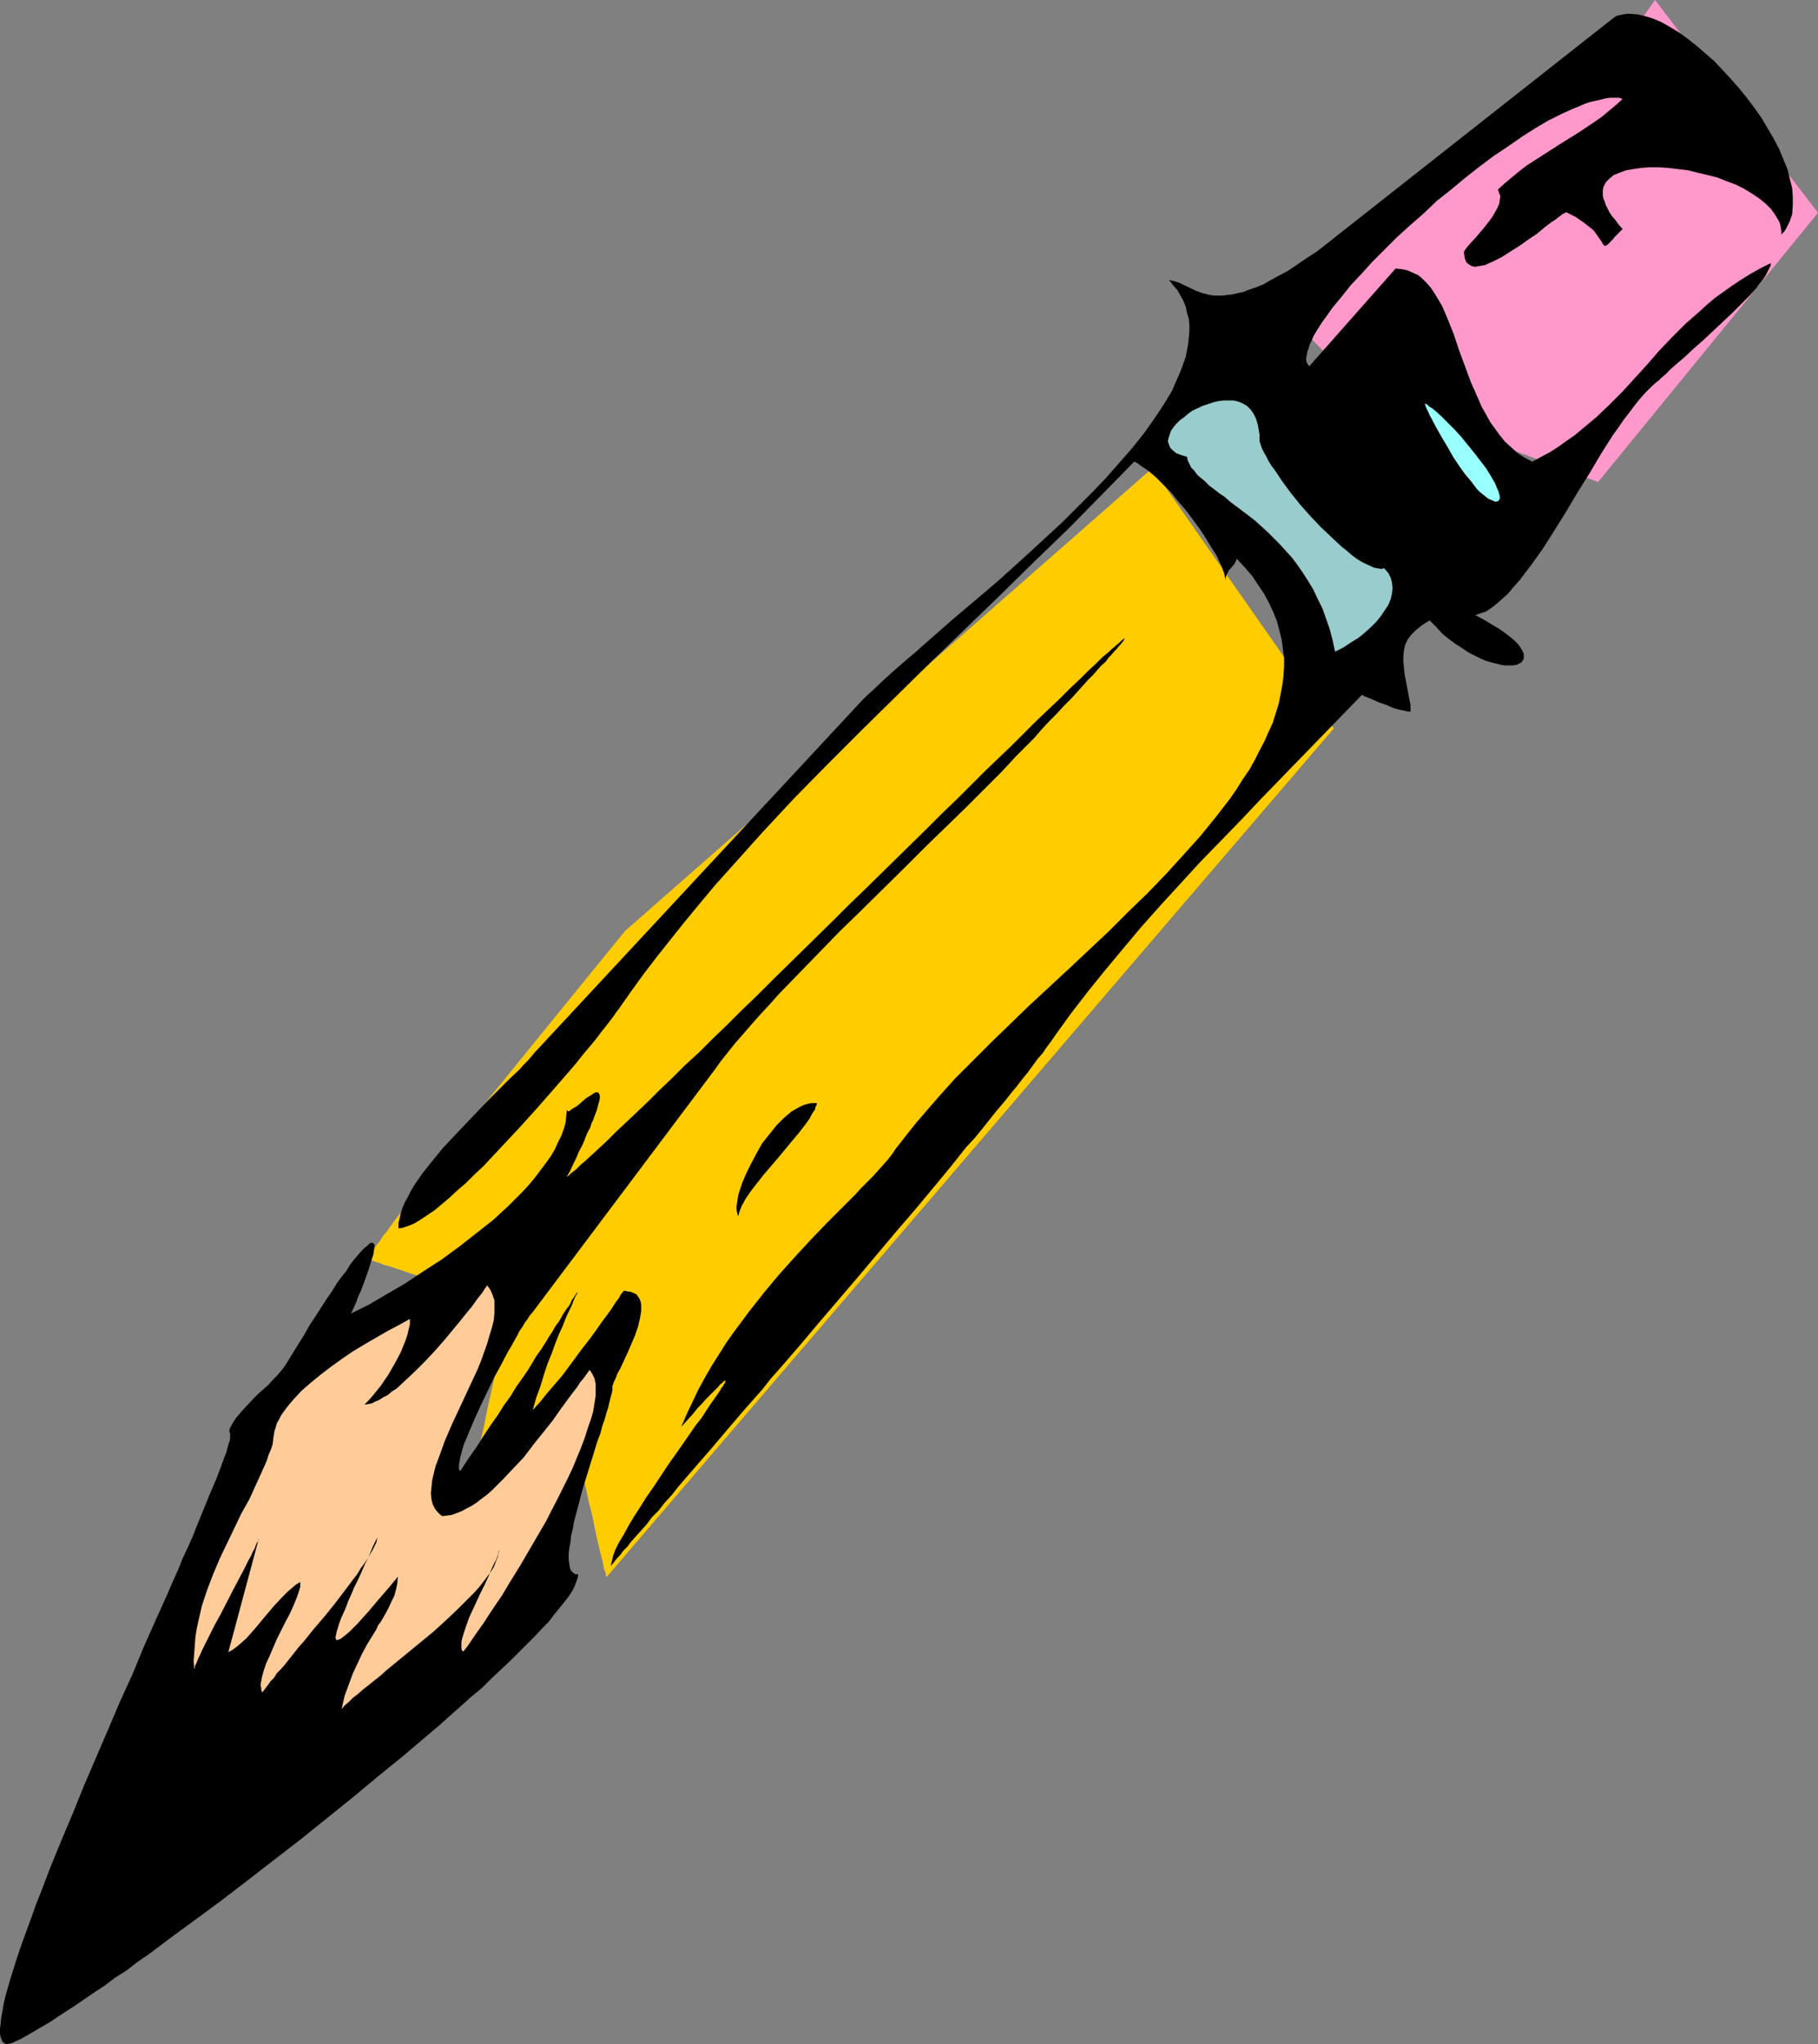
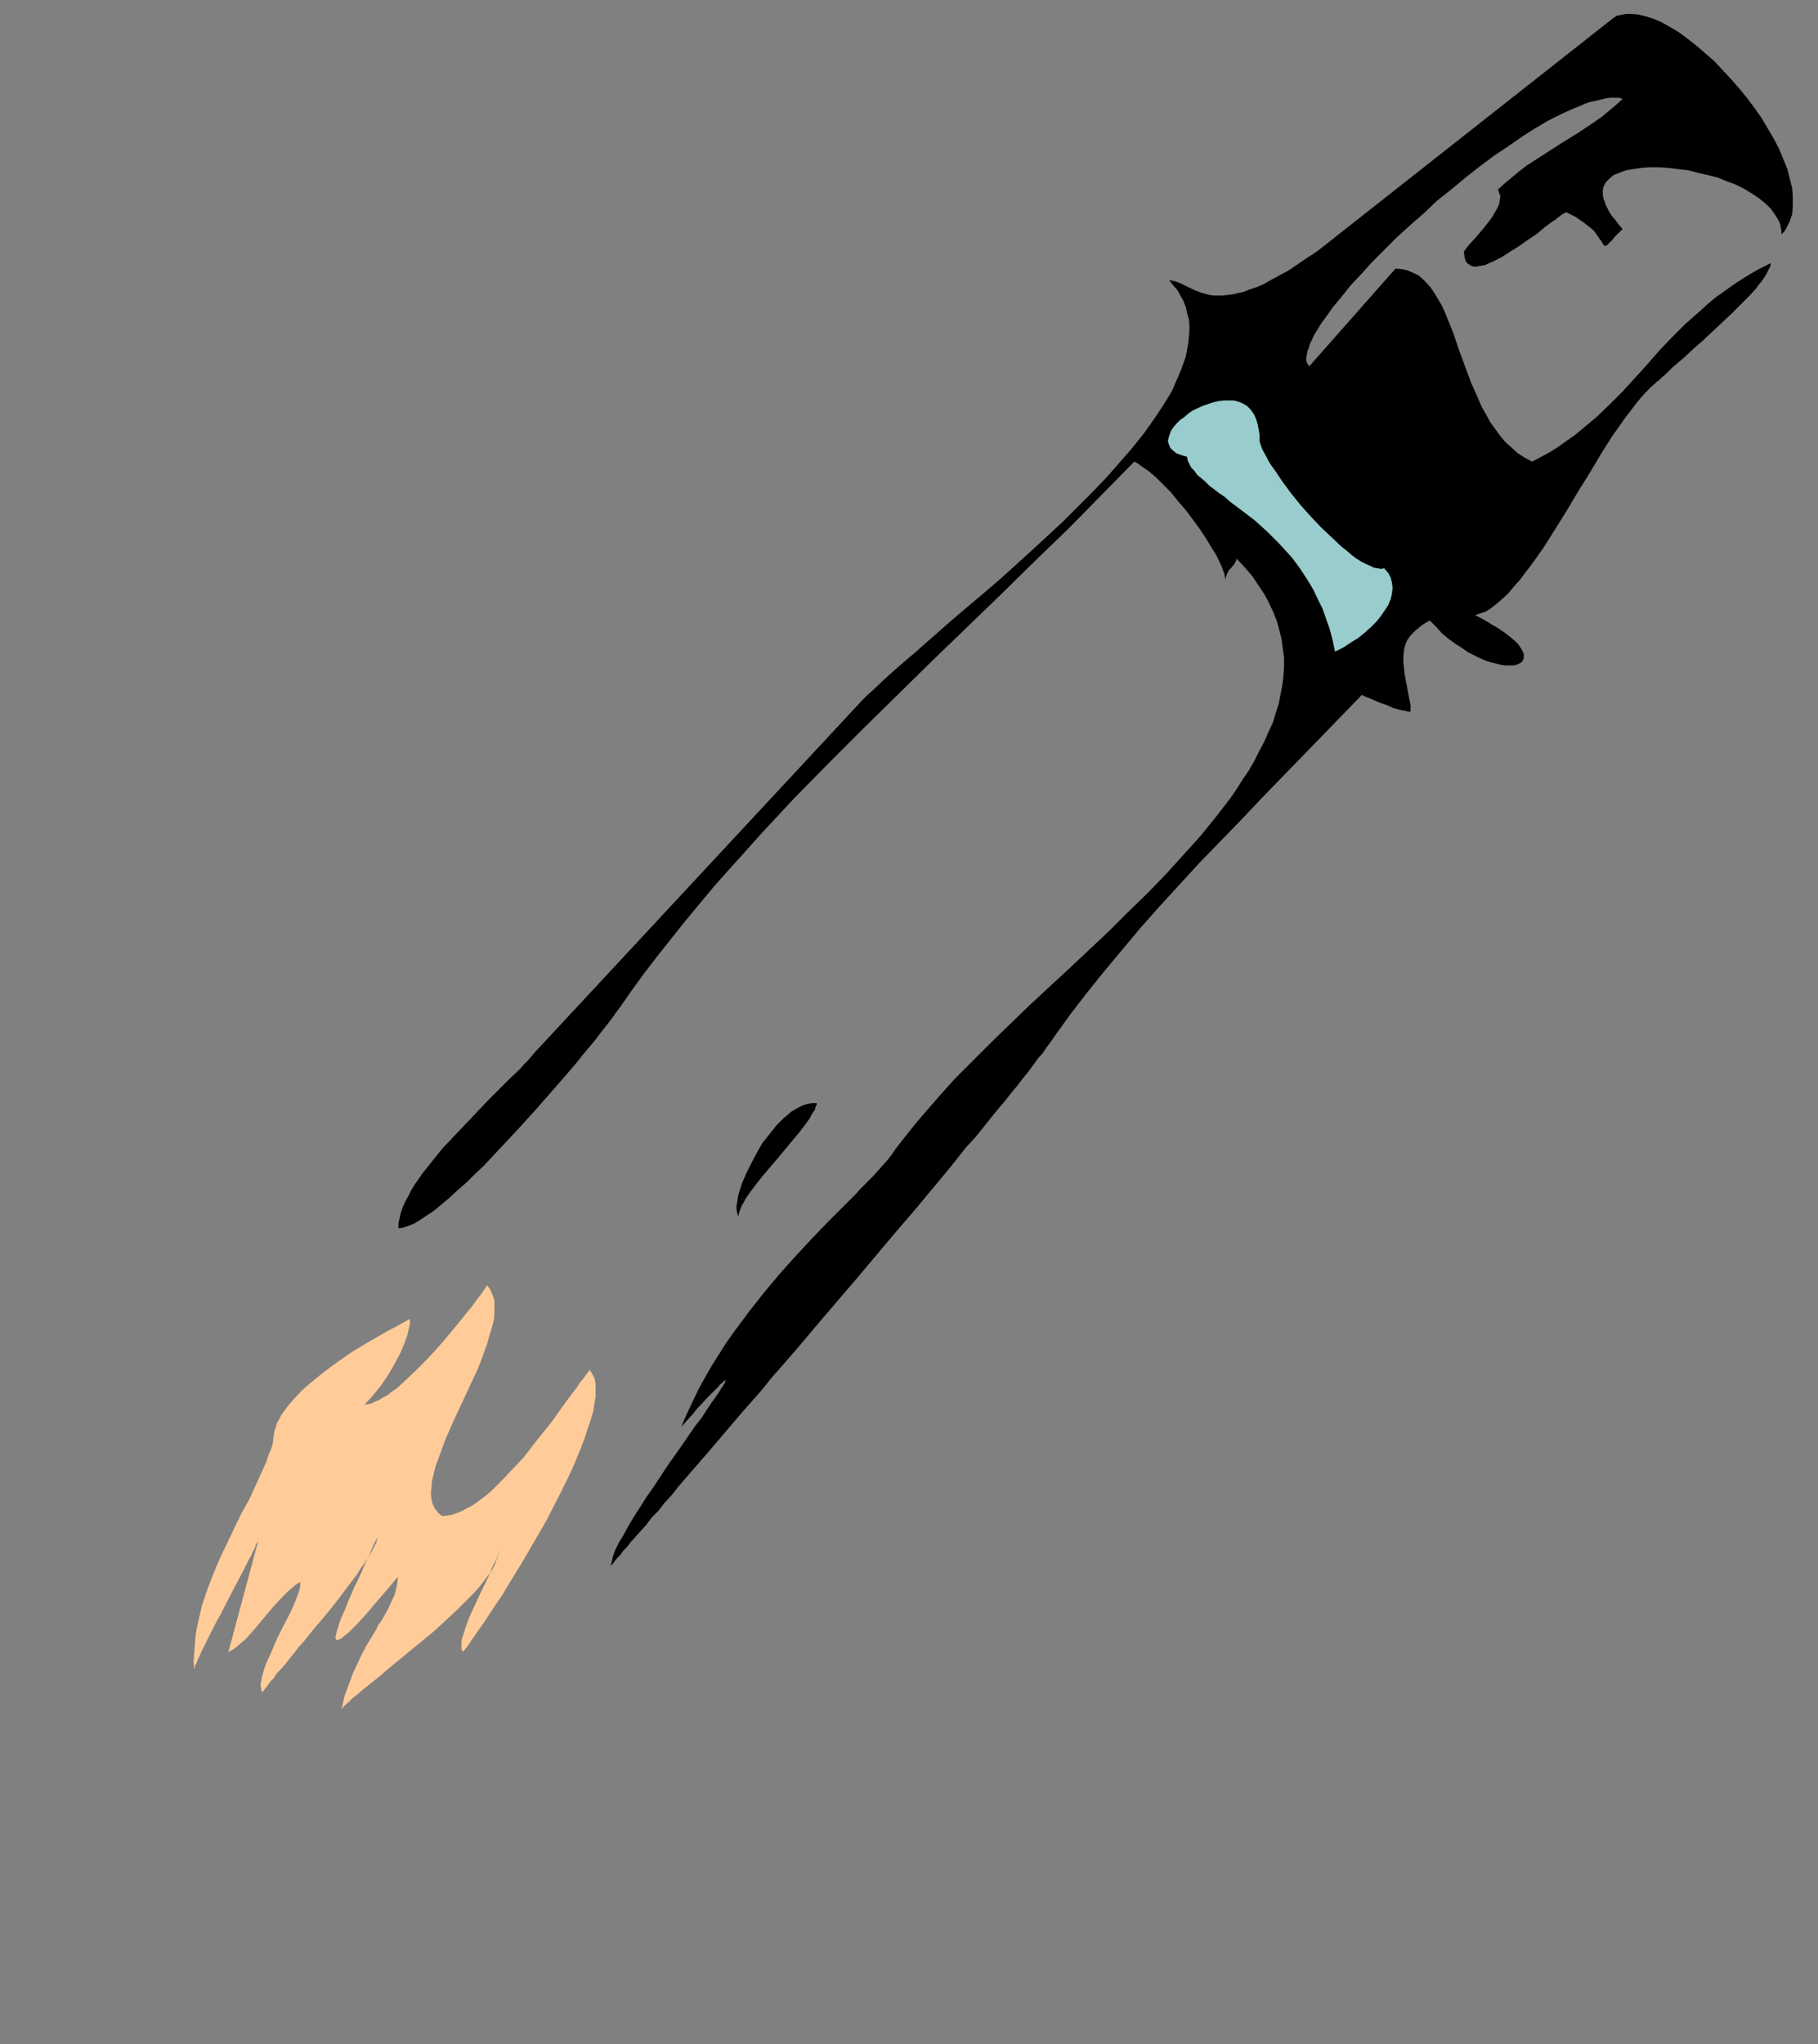
<svg xmlns="http://www.w3.org/2000/svg" xmlns:ns1="http://sodipodi.sourceforge.net/DTD/sodipodi-0.dtd" xmlns:ns2="http://www.inkscape.org/namespaces/inkscape" version="1.0" width="129.724mm" height="145.778mm" id="svg8" ns1:docname="Pencil 03.wmf">
  <rect width="100%" height="100%" fill="#808080" stroke="none" />
  <ns1:namedview id="namedview8" pagecolor="#ffffff" bordercolor="#000000" borderopacity="0.25" ns2:showpageshadow="2" ns2:pageopacity="0.0" ns2:pagecheckerboard="0" ns2:deskcolor="#d1d1d1" ns2:document-units="mm" />
  <defs id="defs1">
    <pattern id="WMFhbasepattern" patternUnits="userSpaceOnUse" width="6" height="6" x="0" y="0" />
  </defs>
-   <path style="fill:#ff99cc;fill-opacity:1;fill-rule:evenodd;stroke:none" d="M 368.771,106.639 345.662,83.211 433.411,18.258 446.339,0 490.294,57.359 430.987,129.906 Z" id="path1" />
-   <path style="fill:#ffcc00;fill-opacity:1;fill-rule:evenodd;stroke:none" d="m 310.756,126.19 -142.208,124.736 -46.379,57.036 v 0.162 l -0.162,0.323 -0.485,0.323 -0.323,0.646 -0.485,0.646 -0.808,0.808 -0.646,0.969 -0.808,1.131 -0.808,1.131 -0.97,1.131 -1.939,2.747 -2.101,2.747 -2.101,2.908 -2.262,2.908 -2.101,2.747 -1.939,2.747 -0.97,1.131 -0.808,1.293 -0.808,0.969 -0.646,0.969 -0.646,0.808 -0.485,0.646 -0.485,0.646 -0.323,0.323 -0.162,0.323 v 0 l 0.162,0.162 0.162,0.162 h 0.485 l 0.808,0.323 0.808,0.323 1.131,0.323 1.131,0.485 1.293,0.323 1.454,0.485 1.454,0.485 3.394,1.131 3.394,1.131 7.272,2.585 3.555,1.131 3.232,0.969 1.454,0.646 1.454,0.323 1.293,0.485 1.293,0.485 0.97,0.162 0.808,0.323 0.808,0.323 0.485,0.162 h 0.323 l 0.162,0.162 v 0.162 l -0.162,0.323 -0.162,0.646 -0.162,0.808 -0.323,1.131 -0.162,1.293 -0.323,1.293 -0.323,1.616 -0.485,1.777 -0.323,1.777 -0.485,1.939 -0.485,2.1 -0.97,4.201 -0.97,4.363 -0.97,4.363 -0.808,4.201 -0.485,2.1 -0.485,1.939 -0.323,1.777 -0.485,1.777 -0.323,1.616 -0.323,1.293 -0.162,1.293 -0.323,0.969 -0.162,0.969 -0.162,0.646 v 0.323 0.162 0 h 0.162 l 0.485,-0.162 0.485,-0.162 0.646,-0.162 0.808,-0.162 0.808,-0.323 0.97,-0.323 2.101,-0.485 2.424,-0.646 2.586,-0.808 2.586,-0.646 5.333,-1.454 2.424,-0.646 2.101,-0.646 0.97,-0.323 0.97,-0.162 0.646,-0.323 0.646,-0.162 0.646,-0.162 h 0.323 l 0.323,-0.162 v 0 0.162 0.162 l 0.162,0.485 0.162,0.646 0.162,0.808 0.162,0.808 0.323,1.131 0.162,1.131 0.323,1.293 0.323,1.293 0.646,2.908 0.646,3.07 0.808,3.07 0.646,3.232 0.646,3.07 0.646,2.747 0.323,1.293 0.323,1.293 0.323,1.131 0.162,0.969 0.162,0.969 0.323,0.808 0.162,0.646 v 0.323 l 0.162,0.323 v 0.162 L 359.721,196.313 Z" id="path2" />
  <path style="fill:#000000;fill-opacity:1;fill-rule:evenodd;stroke:none" d="m 284.577,279.04 4.202,-5.817 4.363,-5.655 4.686,-5.817 4.848,-5.817 5.01,-5.978 5.171,-5.817 5.333,-5.817 5.333,-5.817 11.15,-11.472 5.494,-5.817 5.494,-5.655 5.494,-5.655 5.494,-5.655 5.333,-5.494 5.333,-5.494 0.485,0.323 0.808,0.323 1.616,0.646 1.778,0.808 1.939,0.646 1.778,0.808 1.778,0.485 1.616,0.323 0.646,0.162 h 0.646 v -1.777 l -0.323,-1.616 -0.646,-3.393 -0.646,-3.393 -0.162,-1.616 -0.162,-1.616 v -1.454 l 0.162,-1.616 0.323,-1.454 0.646,-1.454 0.97,-1.293 0.646,-0.646 0.646,-0.646 0.808,-0.646 0.808,-0.646 0.97,-0.646 1.131,-0.646 1.778,1.777 1.616,1.777 1.778,1.454 1.778,1.293 1.778,1.131 1.616,1.131 1.616,0.808 1.616,0.808 1.454,0.646 1.616,0.485 1.293,0.323 1.293,0.323 1.131,0.162 h 1.131 0.97 l 0.97,-0.162 0.646,-0.323 0.646,-0.323 0.323,-0.485 0.323,-0.485 v -0.646 -0.646 l -0.323,-0.808 -0.485,-0.808 -0.646,-0.969 -0.97,-0.969 -1.131,-0.969 -1.454,-1.131 -1.616,-1.131 -1.939,-1.131 -2.101,-1.293 -2.424,-1.293 1.454,-0.485 1.454,-0.485 1.454,-0.969 1.454,-1.131 1.454,-1.293 1.616,-1.454 1.454,-1.777 1.616,-1.777 1.454,-1.939 1.616,-2.1 1.616,-2.262 1.616,-2.262 3.07,-4.847 3.232,-5.17 3.07,-5.17 3.232,-5.17 3.07,-5.17 3.07,-4.847 1.616,-2.262 1.454,-2.1 1.616,-2.1 1.454,-1.939 1.454,-1.777 1.454,-1.616 1.454,-1.454 1.454,-1.293 0.646,-0.485 0.808,-0.808 0.808,-0.646 0.808,-0.808 0.97,-0.969 1.131,-0.969 2.262,-1.939 2.424,-2.262 2.586,-2.262 5.171,-4.847 2.586,-2.424 2.424,-2.424 2.262,-2.262 1.939,-2.1 0.808,-1.131 0.808,-0.969 0.646,-0.969 0.485,-0.808 0.485,-0.969 0.323,-0.646 0.323,-0.646 v -0.646 l -2.909,1.454 -2.586,1.454 -2.586,1.616 -2.424,1.616 -2.262,1.616 -2.262,1.616 -2.101,1.777 -1.939,1.777 -3.878,3.393 -3.717,3.716 -3.394,3.555 -3.232,3.716 -6.626,7.271 -3.555,3.555 -3.555,3.393 -3.878,3.231 -1.939,1.616 -2.101,1.454 -2.262,1.616 -2.262,1.454 -2.424,1.293 -2.424,1.293 -2.101,-1.131 -1.778,-1.131 -1.778,-1.616 -1.616,-1.454 -1.454,-1.777 -1.293,-1.777 -1.293,-1.777 -1.131,-2.1 -1.131,-1.939 -0.97,-2.262 -1.939,-4.363 -1.616,-4.363 -1.616,-4.363 -1.454,-4.363 -1.616,-4.039 -0.808,-1.939 -0.808,-1.777 -0.97,-1.616 -0.97,-1.616 -0.97,-1.454 -1.131,-1.293 -1.131,-1.131 -1.131,-0.969 -1.454,-0.646 -1.454,-0.646 -1.454,-0.323 -1.778,-0.162 -23.27,26.337 -0.323,-0.485 -0.323,-0.485 -0.162,-0.646 v -0.808 l 0.162,-0.646 0.162,-0.969 0.323,-0.808 0.323,-1.131 0.485,-0.969 0.485,-1.131 0.646,-1.131 0.808,-1.293 0.808,-1.293 0.97,-1.293 1.939,-2.747 2.424,-2.908 2.424,-3.07 2.909,-3.07 2.909,-3.231 3.232,-3.231 3.394,-3.393 3.555,-3.231 3.717,-3.231 3.555,-3.393 3.878,-3.07 3.878,-3.231 3.717,-2.908 3.878,-2.908 3.878,-2.585 3.717,-2.585 3.555,-2.262 3.555,-2.1 3.555,-1.777 3.232,-1.454 1.616,-0.646 1.454,-0.646 1.454,-0.485 1.454,-0.323 1.454,-0.323 1.293,-0.323 1.131,-0.162 h 1.293 1.131 l 0.97,0.323 -1.778,1.616 -1.939,1.616 -1.939,1.616 -2.101,1.454 -4.363,2.908 -4.686,2.908 -4.525,2.908 -4.525,2.908 -2.101,1.616 -1.939,1.616 -1.939,1.616 -1.778,1.616 0.323,0.969 0.323,0.808 -0.162,1.131 -0.162,0.969 -0.485,1.131 -0.646,1.131 -0.646,1.131 -0.808,1.131 -1.778,2.262 -0.97,1.131 -0.97,1.131 -1.778,1.939 -0.808,0.969 -0.646,0.969 0.162,1.131 0.162,0.808 0.323,0.808 0.485,0.485 0.485,0.323 0.646,0.323 0.808,0.162 0.808,-0.162 0.97,-0.162 0.97,-0.162 0.97,-0.485 1.131,-0.485 2.262,-1.131 2.262,-1.454 2.586,-1.616 2.262,-1.616 2.424,-1.616 2.101,-1.777 1.939,-1.454 0.808,-0.485 0.808,-0.646 0.646,-0.485 0.646,-0.485 0.646,-0.323 0.323,-0.162 1.293,0.646 1.293,0.646 1.131,0.808 0.97,0.646 0.808,0.646 0.808,0.646 0.646,0.485 0.646,0.646 0.808,1.131 0.646,0.969 0.485,0.646 0.323,0.646 0.323,0.323 0.162,0.162 h 0.323 l 0.485,-0.323 0.162,-0.162 0.485,-0.485 0.323,-0.323 0.485,-0.485 0.485,-0.646 0.646,-0.646 0.646,-0.646 0.808,-0.808 -1.131,-1.293 -0.808,-1.131 -0.97,-1.131 -0.646,-0.969 -0.485,-0.969 -0.485,-0.969 -0.323,-0.969 -0.323,-0.808 -0.162,-0.808 v -0.808 -0.646 l 0.162,-0.808 0.323,-0.646 0.323,-0.646 0.485,-0.485 0.485,-0.485 1.131,-0.969 1.616,-0.646 1.778,-0.646 1.939,-0.323 2.101,-0.323 2.262,-0.162 h 2.424 l 2.586,0.162 2.586,0.323 2.747,0.323 2.586,0.646 2.747,0.646 2.586,0.646 2.424,0.969 2.586,0.969 2.262,1.131 2.101,1.293 1.939,1.293 1.778,1.454 1.454,1.454 1.131,1.616 0.97,1.616 0.323,0.808 0.162,0.969 0.162,0.808 v 0.969 l 0.808,-0.808 0.485,-0.808 0.485,-0.969 0.485,-0.969 0.323,-0.969 0.323,-0.969 0.162,-2.262 v -2.262 l -0.162,-2.424 -0.646,-2.585 -0.646,-2.585 -1.131,-2.747 -1.131,-2.747 -1.454,-2.747 -1.616,-2.747 -1.616,-2.747 -1.939,-2.747 -1.939,-2.585 -2.101,-2.585 -2.262,-2.585 -2.262,-2.424 -2.262,-2.424 -2.424,-2.1 -2.424,-2.1 -2.262,-1.777 -2.424,-1.777 -2.424,-1.454 -2.262,-1.293 -2.262,-0.969 -2.101,-0.646 -2.101,-0.485 -1.939,-0.162 h -0.97 l -0.97,0.162 -0.808,0.162 -0.808,0.162 -0.808,0.485 -0.646,0.485 -73.69,58.005 -3.07,2.424 -2.909,2.262 -2.747,1.777 -2.586,1.777 -2.424,1.616 -2.424,1.293 -2.101,1.131 -1.939,1.131 -1.939,0.808 -1.939,0.646 -1.616,0.646 -1.616,0.323 -1.293,0.323 -1.454,0.162 -1.293,0.162 h -1.131 -1.131 l -1.131,-0.162 -1.939,-0.485 -1.778,-0.646 -3.07,-1.454 -1.293,-0.646 -1.454,-0.485 -1.454,-0.323 1.131,1.454 1.131,1.293 0.808,1.454 0.808,1.454 0.646,1.616 0.323,1.616 0.485,1.616 0.162,1.616 v 1.616 l -0.162,1.777 -0.162,1.616 -0.323,1.777 -0.323,1.777 -0.646,1.777 -0.646,1.777 -0.808,1.939 -0.808,1.777 -0.808,1.939 -2.262,3.716 -2.586,3.878 -2.747,3.878 -3.232,4.039 -3.394,3.878 -3.555,4.039 -3.717,3.878 -4.04,4.039 -4.04,4.039 -8.403,7.756 -8.565,7.756 -4.363,3.716 -4.202,3.555 -4.202,3.555 -4.04,3.555 -3.878,3.393 -1.778,1.616 -1.939,1.616 -3.555,3.07 -3.232,2.908 -3.07,2.908 -1.454,1.293 -1.293,1.293 -88.395,95.006 -0.808,0.969 -0.97,1.131 -1.131,1.131 -1.131,1.293 -2.586,2.424 -2.909,2.908 -2.909,2.908 -3.07,3.232 -6.141,6.463 -3.07,3.232 -2.747,3.393 -2.586,3.232 -1.131,1.616 -1.131,1.616 -0.97,1.616 -0.808,1.616 -0.808,1.454 -0.646,1.454 -0.485,1.454 -0.323,1.454 -0.323,1.293 v 1.454 l 1.131,-0.162 1.454,-0.485 1.616,-0.646 1.616,-0.969 1.939,-1.293 1.939,-1.293 1.939,-1.616 2.101,-1.777 2.262,-2.1 2.262,-1.939 2.262,-2.262 2.424,-2.262 4.686,-5.009 4.848,-5.17 4.686,-5.17 4.525,-5.17 2.262,-2.585 2.101,-2.424 1.939,-2.262 1.778,-2.262 1.778,-2.1 1.616,-1.939 1.454,-1.939 1.293,-1.616 1.131,-1.454 0.97,-1.293 0.646,-0.969 0.646,-0.808 3.394,-4.847 3.394,-4.686 3.717,-4.847 3.717,-4.686 3.878,-4.847 3.878,-4.686 4.04,-4.847 4.202,-4.686 8.403,-9.371 8.726,-9.371 9.05,-9.21 9.211,-9.21 9.373,-9.21 9.373,-9.21 18.746,-18.096 9.211,-9.048 9.211,-8.887 8.888,-9.048 8.726,-8.887 0.97,0.485 0.808,0.646 1.939,1.293 2.101,1.777 1.939,1.939 2.101,2.1 1.939,2.424 2.101,2.424 1.939,2.585 1.778,2.424 1.616,2.424 1.454,2.424 1.454,2.262 0.97,2.1 0.485,0.969 0.323,0.969 0.323,0.808 0.162,0.808 0.162,0.646 v 0.646 l 0.162,-1.131 0.323,-0.808 0.485,-0.969 0.646,-0.646 0.485,-0.646 0.323,-0.323 0.162,-0.323 0.323,-0.646 0.162,-0.485 2.101,2.262 2.101,2.424 1.616,2.424 1.616,2.424 1.293,2.424 1.131,2.424 0.97,2.424 0.646,2.424 0.646,2.585 0.323,2.424 0.323,2.424 v 2.424 l -0.162,2.585 -0.323,2.424 -0.485,2.585 -0.485,2.424 -0.808,2.585 -0.808,2.585 -1.131,2.424 -1.131,2.585 -1.293,2.424 -1.293,2.585 -1.454,2.585 -1.778,2.585 -1.616,2.585 -1.778,2.585 -3.878,5.009 -4.202,5.17 -4.525,5.009 -4.686,5.17 -5.01,5.17 -5.171,5.009 -5.171,5.17 -10.666,10.018 -10.827,10.018 -5.171,5.009 -5.171,5.009 -4.848,4.847 -4.848,4.847 -4.363,4.847 -4.202,4.847 -1.939,2.262 -1.939,2.424 -1.778,2.262 -1.778,2.262 -0.97,1.454 -1.131,1.454 -1.293,1.454 -1.293,1.454 -1.454,1.616 -1.616,1.616 -1.616,1.616 -1.616,1.777 -1.778,1.777 -1.939,1.939 -3.878,3.878 -4.04,4.201 -4.202,4.524 -4.363,4.847 -4.202,5.009 -4.202,5.332 -4.202,5.655 -1.939,2.747 -1.939,3.07 -1.939,3.07 -1.778,3.07 -1.778,3.232 -1.616,3.393 -1.616,3.393 -1.454,3.393 1.616,-1.777 1.454,-1.616 1.293,-1.616 1.293,-1.293 0.97,-1.131 1.131,-1.131 0.808,-0.808 0.808,-0.808 0.646,-0.646 0.485,-0.646 0.485,-0.323 0.323,-0.323 0.323,-0.323 h 0.162 0.162 v 0.162 l -0.162,0.162 v 0.323 l -0.323,0.323 -0.162,0.485 -0.485,0.485 -0.323,0.646 -0.97,1.454 -1.293,1.777 -1.293,1.939 -1.454,2.262 -1.778,2.262 -1.778,2.585 -1.778,2.585 -3.878,5.494 -3.717,5.655 -1.939,2.747 -1.616,2.585 -1.778,2.747 -1.454,2.424 -1.293,2.424 -1.293,2.1 -0.97,1.939 -0.646,1.777 -0.162,0.808 -0.162,0.646 -0.162,0.646 -0.162,0.485 0.323,-0.323 0.323,-0.323 0.485,-0.646 0.646,-0.808 0.808,-0.808 0.808,-1.131 1.131,-1.131 0.97,-1.293 1.293,-1.454 1.454,-1.616 1.454,-1.616 1.454,-1.939 1.778,-1.777 1.616,-2.1 1.939,-2.1 1.778,-2.262 1.939,-2.262 2.101,-2.424 2.101,-2.424 2.262,-2.585 4.525,-5.332 4.686,-5.494 5.01,-5.655 2.424,-3.07 2.586,-2.908 5.171,-5.978 5.171,-6.14 10.504,-12.28 5.171,-6.14 5.171,-6.14 5.01,-5.817 4.848,-5.817 4.686,-5.655 4.363,-5.494 2.262,-2.424 2.101,-2.585 1.939,-2.424 1.939,-2.424 1.939,-2.262 1.778,-2.262 1.616,-1.939 1.616,-2.1 1.454,-1.777 1.293,-1.777 1.293,-1.777 1.293,-1.454 0.97,-1.454 0.97,-1.293 0.808,-1.131 z" id="path3" />
  <path style="fill:#99cccc;fill-opacity:1;fill-rule:evenodd;stroke:none" d="m 339.683,118.273 v 0.646 l 0.323,0.969 0.323,0.969 0.485,0.969 0.646,1.131 0.646,1.293 0.808,1.293 0.97,1.293 0.97,1.454 0.97,1.454 2.262,3.07 2.586,3.232 2.747,3.07 2.747,2.908 2.909,2.747 2.747,2.585 1.454,1.131 1.293,1.131 1.293,0.969 1.293,0.808 1.293,0.646 1.131,0.485 0.97,0.485 0.97,0.162 0.97,0.162 0.808,-0.162 1.131,1.293 0.646,1.293 0.323,1.293 0.162,1.454 -0.162,1.454 -0.323,1.454 -0.646,1.616 -0.97,1.454 -0.97,1.454 -1.293,1.616 -1.454,1.454 -1.616,1.454 -1.778,1.454 -2.101,1.293 -1.939,1.293 -2.262,1.131 -0.646,-3.07 -0.808,-3.07 -0.97,-2.747 -0.97,-2.747 -1.293,-2.585 -1.131,-2.424 -1.454,-2.424 -1.454,-2.262 -1.454,-2.1 -1.454,-1.939 -1.778,-1.939 -1.616,-1.777 -1.616,-1.616 -1.616,-1.616 -3.394,-3.07 -3.394,-2.585 -3.232,-2.424 -1.454,-1.293 -1.454,-0.969 -1.454,-1.131 -1.293,-0.969 -1.131,-1.131 -1.131,-0.969 -0.97,-0.808 -0.808,-1.131 -0.808,-0.808 -0.485,-0.969 -0.485,-0.969 -0.162,-0.969 -1.616,-0.485 -1.293,-0.485 -0.97,-0.808 -0.646,-0.646 -0.323,-0.808 -0.323,-0.969 0.162,-0.808 0.323,-0.969 0.323,-0.969 0.646,-0.969 0.808,-0.969 0.97,-0.969 1.131,-0.808 1.131,-0.969 1.131,-0.808 2.747,-1.293 1.454,-0.485 1.454,-0.485 1.454,-0.323 1.293,-0.162 h 1.454 1.293 l 1.293,0.323 1.131,0.485 1.131,0.646 0.97,0.969 0.808,1.131 0.646,1.293 0.485,1.616 0.323,1.777 0.162,0.969 z" id="path4" />
-   <path style="fill:#99ffff;fill-opacity:1;fill-rule:evenodd;stroke:none" d="m 404,135.077 -0.646,0.162 -0.485,-0.162 -0.646,-0.323 -0.808,-0.323 -0.646,-0.485 -0.808,-0.646 -0.808,-0.646 -0.808,-0.808 -1.454,-1.939 -1.778,-2.1 -1.616,-2.262 -1.616,-2.424 -1.454,-2.585 -1.454,-2.424 -1.293,-2.262 -1.131,-2.1 -0.485,-0.969 -0.485,-0.808 -0.323,-0.808 -0.323,-0.646 -0.323,-0.646 -0.162,-0.485 -0.162,-0.485 v -0.162 l 0.646,0.323 0.485,0.485 0.808,0.485 0.808,0.646 1.616,1.454 1.616,1.616 1.939,1.939 1.778,1.939 3.555,4.363 1.616,2.1 1.616,2.1 1.293,2.1 1.131,1.939 0.323,0.808 0.323,0.808 0.323,0.646 0.162,0.646 0.162,0.646 v 0.485 l -0.162,0.485 z" id="path5" />
-   <path style="fill:#000000;fill-opacity:1;fill-rule:evenodd;stroke:none" d="m 155.944,424.296 h -0.808 l -0.646,-0.485 -0.485,-0.485 -0.323,-0.808 -0.162,-1.131 -0.162,-1.131 v -1.454 l 0.162,-1.454 0.323,-1.616 0.162,-1.777 0.485,-1.939 0.323,-1.939 1.131,-4.201 1.131,-4.363 2.747,-8.887 1.293,-4.201 0.808,-2.1 0.485,-1.939 0.646,-1.777 0.485,-1.777 0.485,-1.454 0.323,-1.454 0.323,-1.293 0.323,-1.131 0.162,-0.808 v -0.646 -0.485 l 0.162,-0.323 0.162,-0.646 0.323,-0.646 0.323,-0.646 0.323,-0.969 0.97,-1.777 0.97,-2.1 0.97,-2.1 0.97,-2.262 0.97,-2.262 0.808,-2.424 0.485,-2.1 0.162,-0.969 0.162,-0.969 v -0.969 -0.808 l -0.162,-0.808 -0.323,-0.808 -0.323,-0.485 -0.485,-0.646 -0.646,-0.323 -0.808,-0.323 -0.97,-0.162 -0.97,-0.162 -0.323,0.485 -0.323,0.323 -0.323,0.485 -0.323,0.646 -0.97,1.293 -1.131,1.777 -1.293,1.777 -1.454,1.939 -1.454,2.1 -1.778,2.424 -1.778,2.262 -1.778,2.424 -3.717,5.009 -4.04,4.686 -1.939,2.424 -1.939,2.1 0.97,-3.393 1.131,-3.07 0.97,-3.231 0.97,-2.908 1.131,-2.747 0.97,-2.747 0.97,-2.424 0.97,-2.1 0.808,-2.1 0.808,-1.777 0.808,-1.616 0.485,-1.293 0.485,-1.131 0.485,-0.808 0.162,-0.485 v -0.162 0 0 0.162 l -0.162,0.162 -0.323,0.485 -0.646,0.969 -0.485,0.646 -0.323,0.808 -0.485,0.808 -0.646,0.808 -0.646,0.969 -0.646,1.131 -0.646,1.131 -0.97,1.293 -0.808,1.454 -0.97,1.454 -0.97,1.616 -1.131,1.777 -1.293,1.777 -1.131,1.939 -1.293,2.1 -1.454,2.1 -1.616,2.262 -1.454,2.424 -1.778,2.424 -1.616,2.585 -1.939,2.747 -1.939,2.908 -1.939,3.07 -2.262,3.232 -2.101,3.231 -0.323,-0.485 v -0.485 -0.808 l 0.162,-0.808 0.162,-1.131 0.323,-1.131 0.323,-1.293 0.485,-1.454 0.646,-1.454 0.646,-1.616 1.454,-3.393 1.616,-3.555 1.778,-3.716 1.778,-3.716 1.939,-3.555 1.778,-3.393 0.97,-1.616 0.808,-1.454 0.808,-1.454 0.646,-1.293 0.808,-1.131 0.646,-1.131 0.646,-0.808 0.485,-0.808 0.323,-0.485 0.485,-0.485 49.288,-65.599 1.616,-2.262 1.939,-2.424 1.939,-2.424 2.262,-2.585 2.101,-2.424 2.424,-2.747 2.424,-2.585 2.424,-2.747 5.333,-5.494 5.494,-5.655 5.656,-5.817 5.818,-5.655 11.635,-11.472 5.656,-5.655 5.494,-5.332 5.333,-5.17 2.586,-2.585 2.424,-2.424 2.424,-2.424 2.262,-2.262 2.101,-2.262 1.939,-2.1 2.586,-2.585 2.262,-2.262 2.101,-2.424 2.101,-2.262 1.939,-1.939 1.939,-2.1 1.778,-1.777 1.616,-1.777 1.454,-1.616 1.454,-1.616 1.454,-1.454 1.131,-1.293 1.131,-1.293 1.131,-0.969 0.808,-1.131 0.808,-0.808 0.808,-0.969 0.646,-0.646 0.646,-0.808 0.485,-0.485 0.323,-0.485 0.323,-0.323 0.162,-0.323 0.162,-0.323 v -0.162 0.162 h -0.162 l -0.323,0.323 -0.323,0.162 -0.323,0.323 -0.485,0.485 -0.646,0.485 -0.485,0.485 -0.808,0.646 -0.646,0.646 -1.778,1.454 -1.778,1.777 -2.262,2.1 -2.262,2.262 -2.586,2.424 -2.747,2.747 -3.07,2.908 -3.07,2.908 -3.232,3.232 -3.394,3.393 -3.555,3.393 -3.717,3.555 -3.717,3.716 -3.878,3.878 -4.04,3.878 -4.04,4.039 -8.242,8.079 -8.403,8.24 -4.363,4.201 -4.202,4.201 -8.403,8.24 -8.403,8.24 -4.04,4.039 -4.04,3.878 -3.878,3.878 -3.878,3.716 -3.717,3.716 -3.717,3.393 -3.394,3.393 -3.394,3.232 -3.232,3.232 -3.07,2.908 -2.909,2.747 -2.586,2.424 -2.424,2.424 -2.262,2.1 -2.101,1.939 -1.778,1.616 -0.97,0.808 -0.646,0.646 -0.646,0.646 -0.646,0.485 -0.646,0.485 -0.485,0.485 -0.323,0.323 -0.323,0.162 0.97,-1.777 0.808,-1.777 0.808,-1.616 0.646,-1.616 0.808,-1.454 0.646,-1.454 0.485,-1.293 0.485,-1.131 0.646,-1.131 0.323,-1.131 0.485,-0.969 0.323,-0.969 0.646,-1.616 0.323,-1.293 0.323,-1.131 0.162,-0.808 v -0.808 l -0.162,-0.323 -0.162,-0.323 -0.323,-0.162 h -0.323 l -0.485,0.162 -0.485,0.323 -0.485,0.323 -1.293,0.808 -1.131,0.969 -1.293,1.131 -1.131,0.646 -0.485,0.323 -0.323,0.323 -0.323,0.162 -0.323,-0.162 -0.162,-0.162 v -0.323 l -0.162,1.777 -0.162,1.777 -0.485,1.777 -0.646,1.777 -0.97,1.939 -0.808,1.777 -1.131,1.939 -1.293,1.777 -1.454,1.939 -1.454,1.939 -1.616,1.939 -1.778,1.939 -1.778,1.777 -1.939,1.939 -4.202,3.878 -4.525,3.555 -4.525,3.555 -4.848,3.555 -5.01,3.231 -4.848,3.232 -5.01,2.908 -4.686,2.747 -4.848,2.424 1.454,-3.231 0.485,-1.454 0.646,-1.293 0.485,-1.293 0.485,-1.293 0.808,-2.262 0.646,-1.939 0.485,-1.616 0.485,-1.454 0.162,-1.131 0.162,-0.808 v -0.808 l -0.323,-0.323 -0.162,-0.162 h -0.485 l -0.485,0.323 -0.485,0.485 -0.808,0.646 -0.808,0.808 -0.97,1.131 -0.97,1.131 -1.131,1.454 -0.97,1.616 -1.293,1.616 -1.293,1.777 -1.293,2.1 -1.454,2.1 -1.454,2.262 -1.454,2.262 -1.616,2.424 -1.454,2.585 -1.616,2.585 -3.394,5.494 -0.646,0.969 -0.808,0.969 -0.97,1.131 -1.131,1.131 -1.131,1.293 -1.293,1.131 -1.454,1.293 -1.293,1.293 -2.424,2.585 -1.131,1.293 -0.97,1.131 -0.808,1.131 -0.646,1.131 -0.485,0.969 v 0.969 h 0.162 v 0.323 0.646 0.808 l -0.323,0.969 -0.323,1.131 -0.323,1.293 -0.646,1.616 -0.646,1.777 -0.646,1.777 -0.808,2.1 -0.97,2.262 -0.97,2.262 -0.97,2.424 -1.131,2.747 -1.131,2.747 -1.131,2.908 -1.293,2.908 -1.454,3.07 -1.293,3.232 -1.454,3.231 -1.454,3.393 -3.07,6.786 -3.232,7.271 -3.07,7.432 -3.394,7.432 -3.232,7.594 -6.464,15.026 -3.07,7.594 -3.07,7.271 -2.909,7.109 -1.293,3.393 -1.293,3.393 -1.293,3.231 -1.131,3.232 -1.131,3.07 -1.131,3.07 -0.97,2.747 -0.97,2.908 -0.808,2.585 -0.808,2.585 -0.646,2.262 -0.646,2.262 -0.485,2.1 -0.323,1.939 L 0.323,543.861 0.162,545.477 0,546.769 v 1.293 l 0.162,0.969 0.323,0.808 0.323,0.646 0.646,0.323 0.323,0.162 0.646,-0.162 0.808,-0.162 0.97,-0.485 1.131,-0.485 1.454,-0.808 1.454,-0.808 1.616,-0.969 1.939,-1.131 1.939,-1.131 2.101,-1.454 2.262,-1.454 2.262,-1.454 2.586,-1.777 2.586,-1.777 2.747,-1.777 2.747,-2.1 3.07,-1.939 2.909,-2.262 3.07,-2.1 3.232,-2.424 3.232,-2.424 6.626,-4.847 6.787,-5.009 6.949,-5.332 7.11,-5.494 7.11,-5.494 14.059,-11.31 6.787,-5.655 6.787,-5.494 6.464,-5.494 3.07,-2.585 3.07,-2.747 2.909,-2.585 2.909,-2.585 2.909,-2.424 2.586,-2.585 2.586,-2.424 2.424,-2.262 2.262,-2.262 2.262,-2.262 2.101,-2.1 1.939,-2.1 1.778,-1.777 1.454,-1.939 1.454,-1.777 1.293,-1.616 1.131,-1.454 0.97,-1.454 0.646,-1.293 0.485,-1.293 0.323,-0.969 z" id="path6" />
  <path style="fill:#ffcc99;fill-opacity:1;fill-rule:evenodd;stroke:none" d="m 119.261,408.623 1.293,-0.162 1.293,-0.162 1.293,-0.485 1.293,-0.485 1.454,-0.808 1.293,-0.646 1.454,-0.969 1.454,-1.131 1.293,-0.969 1.454,-1.293 2.747,-2.747 2.747,-2.908 2.909,-3.07 2.586,-3.393 2.586,-3.232 2.586,-3.231 2.262,-3.232 2.262,-3.07 0.97,-1.293 1.131,-1.454 0.808,-1.293 0.97,-1.131 0.808,-1.131 0.808,-1.131 0.646,0.969 0.646,1.293 0.323,1.454 v 1.616 1.777 l -0.323,1.939 -0.323,2.1 -0.646,2.262 -0.808,2.262 -0.808,2.585 -0.97,2.585 -1.131,2.747 -1.131,2.747 -1.293,2.747 -1.454,2.908 -1.454,2.908 -3.07,5.978 -3.394,5.817 -3.394,5.817 -3.394,5.494 -1.616,2.747 -1.778,2.585 -1.616,2.424 -1.454,2.262 -1.616,2.262 -1.454,2.1 -1.293,1.939 -1.293,1.616 -0.323,-0.323 -0.162,-0.485 v -0.485 -0.646 -0.646 l 0.162,-0.808 0.485,-1.616 0.646,-1.939 0.808,-2.262 0.97,-2.1 2.101,-4.524 1.131,-2.262 0.97,-2.1 0.808,-1.939 0.808,-1.777 0.485,-0.808 0.485,-1.293 0.162,-0.485 v -0.485 l 0.162,-0.323 -0.162,0.969 -0.323,1.131 -0.485,1.131 -0.485,1.293 -0.808,1.293 -0.97,1.293 -0.97,1.293 -1.131,1.454 -1.293,1.454 -1.454,1.454 -3.07,3.07 -3.232,3.07 -3.394,3.07 -7.272,5.978 -3.555,2.908 -1.778,1.454 -1.616,1.454 -3.232,2.585 -1.454,1.131 -1.454,1.293 -1.293,0.969 -1.131,1.131 -1.131,0.969 -0.808,0.969 0.808,-3.555 1.131,-3.07 1.131,-3.07 1.293,-2.747 1.131,-2.424 1.293,-2.424 1.293,-2.1 1.293,-2.1 0.485,-1.131 0.646,-0.808 1.131,-1.939 0.97,-1.777 0.808,-1.777 0.808,-1.616 0.485,-1.777 0.323,-1.616 0.162,-1.777 -2.262,2.747 -2.101,2.424 -1.939,2.262 -1.616,1.939 -1.616,1.777 -1.293,1.454 -1.293,1.293 -0.97,0.969 -0.97,0.808 -0.808,0.646 -0.646,0.485 -0.485,0.162 -0.485,0.162 -0.162,-0.162 -0.162,-0.323 v -0.485 l 0.162,-0.646 0.162,-0.808 0.323,-0.969 0.323,-1.131 0.485,-1.293 0.646,-1.454 0.646,-1.454 0.646,-1.777 0.808,-1.777 0.808,-1.939 0.97,-1.939 0.97,-2.1 0.97,-2.262 1.131,-2.262 0.97,-2.424 1.293,-2.585 -0.162,0.646 -0.162,0.808 -0.485,0.969 -0.485,0.969 -0.646,1.131 -0.646,1.131 -0.97,1.454 -0.97,1.293 -0.97,1.616 -1.131,1.454 -2.424,3.232 -2.586,3.393 -2.747,3.393 -2.909,3.393 -2.586,3.232 -1.454,1.616 -1.131,1.454 -1.293,1.616 -1.131,1.454 -1.131,1.293 -1.131,1.131 -0.808,1.293 -0.97,0.969 -0.646,0.969 -0.646,0.808 -0.485,0.646 -0.323,0.485 -0.323,-0.485 v -0.646 l -0.162,-0.485 v -0.808 l 0.162,-0.646 0.162,-0.969 0.485,-1.777 0.646,-1.939 0.97,-2.1 0.97,-2.262 0.97,-2.262 2.262,-4.524 1.131,-2.1 0.97,-2.1 0.808,-1.939 0.646,-1.777 0.485,-1.616 v -0.646 -0.646 l -1.131,0.646 -1.131,0.969 -1.131,0.969 -1.293,1.293 -2.424,2.585 -2.586,3.07 -2.424,2.908 -2.424,2.747 -1.293,1.131 -1.293,1.131 -1.131,0.808 -1.131,0.646 8.242,-30.699 -0.162,0.323 v 0.323 l -0.323,0.485 -0.323,0.646 -0.323,0.969 -0.485,0.808 -0.485,1.131 -0.646,1.131 -0.646,1.293 -0.646,1.293 -1.454,2.747 -1.616,3.07 -3.232,6.301 -1.616,2.908 -1.454,2.908 -0.646,1.293 -0.646,1.293 -0.646,1.293 -0.485,1.131 -0.485,0.969 -0.323,0.808 -0.323,0.808 -0.323,0.485 v 0.485 l -0.162,0.323 -0.162,-2.1 0.162,-2.1 0.162,-2.1 0.162,-2.262 0.323,-2.1 0.485,-2.262 0.97,-4.201 1.454,-4.363 1.616,-4.201 1.778,-4.201 1.939,-4.039 1.939,-4.039 1.939,-4.039 2.101,-3.716 1.616,-3.555 1.616,-3.555 1.454,-3.232 0.485,-1.616 0.646,-1.454 0.485,-1.454 0.162,-1.454 0.162,-1.131 0.162,-0.969 0.323,-0.969 0.323,-1.131 0.646,-1.131 0.485,-0.969 0.808,-1.131 0.808,-1.131 1.778,-2.1 2.101,-2.262 2.586,-2.262 2.586,-2.1 2.747,-2.1 2.909,-2.1 3.07,-2.1 3.232,-1.939 3.07,-1.777 3.07,-1.777 3.07,-1.616 2.909,-1.616 v 1.454 l -0.323,1.293 -0.323,1.454 -0.485,1.454 -0.646,1.616 -0.646,1.616 -1.616,3.07 -1.778,3.07 -2.101,3.07 -2.101,2.585 -1.131,1.293 -1.131,1.131 0.97,-0.162 0.97,-0.162 0.97,-0.485 1.131,-0.485 0.97,-0.646 1.293,-0.646 1.131,-0.969 1.293,-0.808 2.424,-2.262 2.586,-2.424 2.586,-2.585 2.586,-2.747 2.424,-2.747 2.424,-2.908 2.262,-2.747 1.939,-2.424 0.97,-1.131 0.808,-1.131 0.808,-1.131 0.646,-0.808 0.646,-0.808 0.485,-0.808 0.485,-0.646 0.323,-0.485 0.808,1.131 0.646,1.454 0.485,1.454 v 1.616 1.777 l -0.162,1.939 -0.485,1.939 -0.646,2.1 -0.646,2.262 -0.808,2.262 -0.808,2.262 -0.97,2.424 -2.262,4.847 -2.262,4.847 -2.262,4.847 -2.101,4.847 -0.808,2.262 -0.808,2.262 -0.808,2.1 -0.485,1.939 -0.485,2.1 -0.162,1.777 -0.162,1.616 0.162,1.616 0.323,1.293 0.646,1.293 0.808,0.969 0.485,0.485 z" id="path7" />
  <path style="fill:#000000;fill-opacity:1;fill-rule:evenodd;stroke:none" d="m 220.261,297.298 h -1.131 l -1.131,0.162 -1.131,0.323 -1.131,0.485 -1.131,0.646 -1.131,0.646 -2.101,1.777 -1.939,1.939 -1.939,2.424 -1.939,2.424 -1.454,2.585 -1.454,2.747 -1.293,2.585 -1.131,2.585 -0.808,2.424 -0.323,1.131 -0.162,0.969 -0.162,1.131 -0.162,0.808 v 0.808 l 0.162,0.808 0.162,0.646 0.162,0.485 0.162,-0.646 0.162,-0.646 0.323,-0.808 0.323,-0.808 0.485,-0.808 0.485,-0.969 1.454,-2.1 1.616,-2.1 1.778,-2.262 3.878,-4.524 3.878,-4.686 1.778,-2.1 1.616,-2.1 1.293,-1.777 0.485,-0.969 0.485,-0.808 0.485,-0.646 0.162,-0.808 0.323,-0.485 z" id="path8" />
</svg>